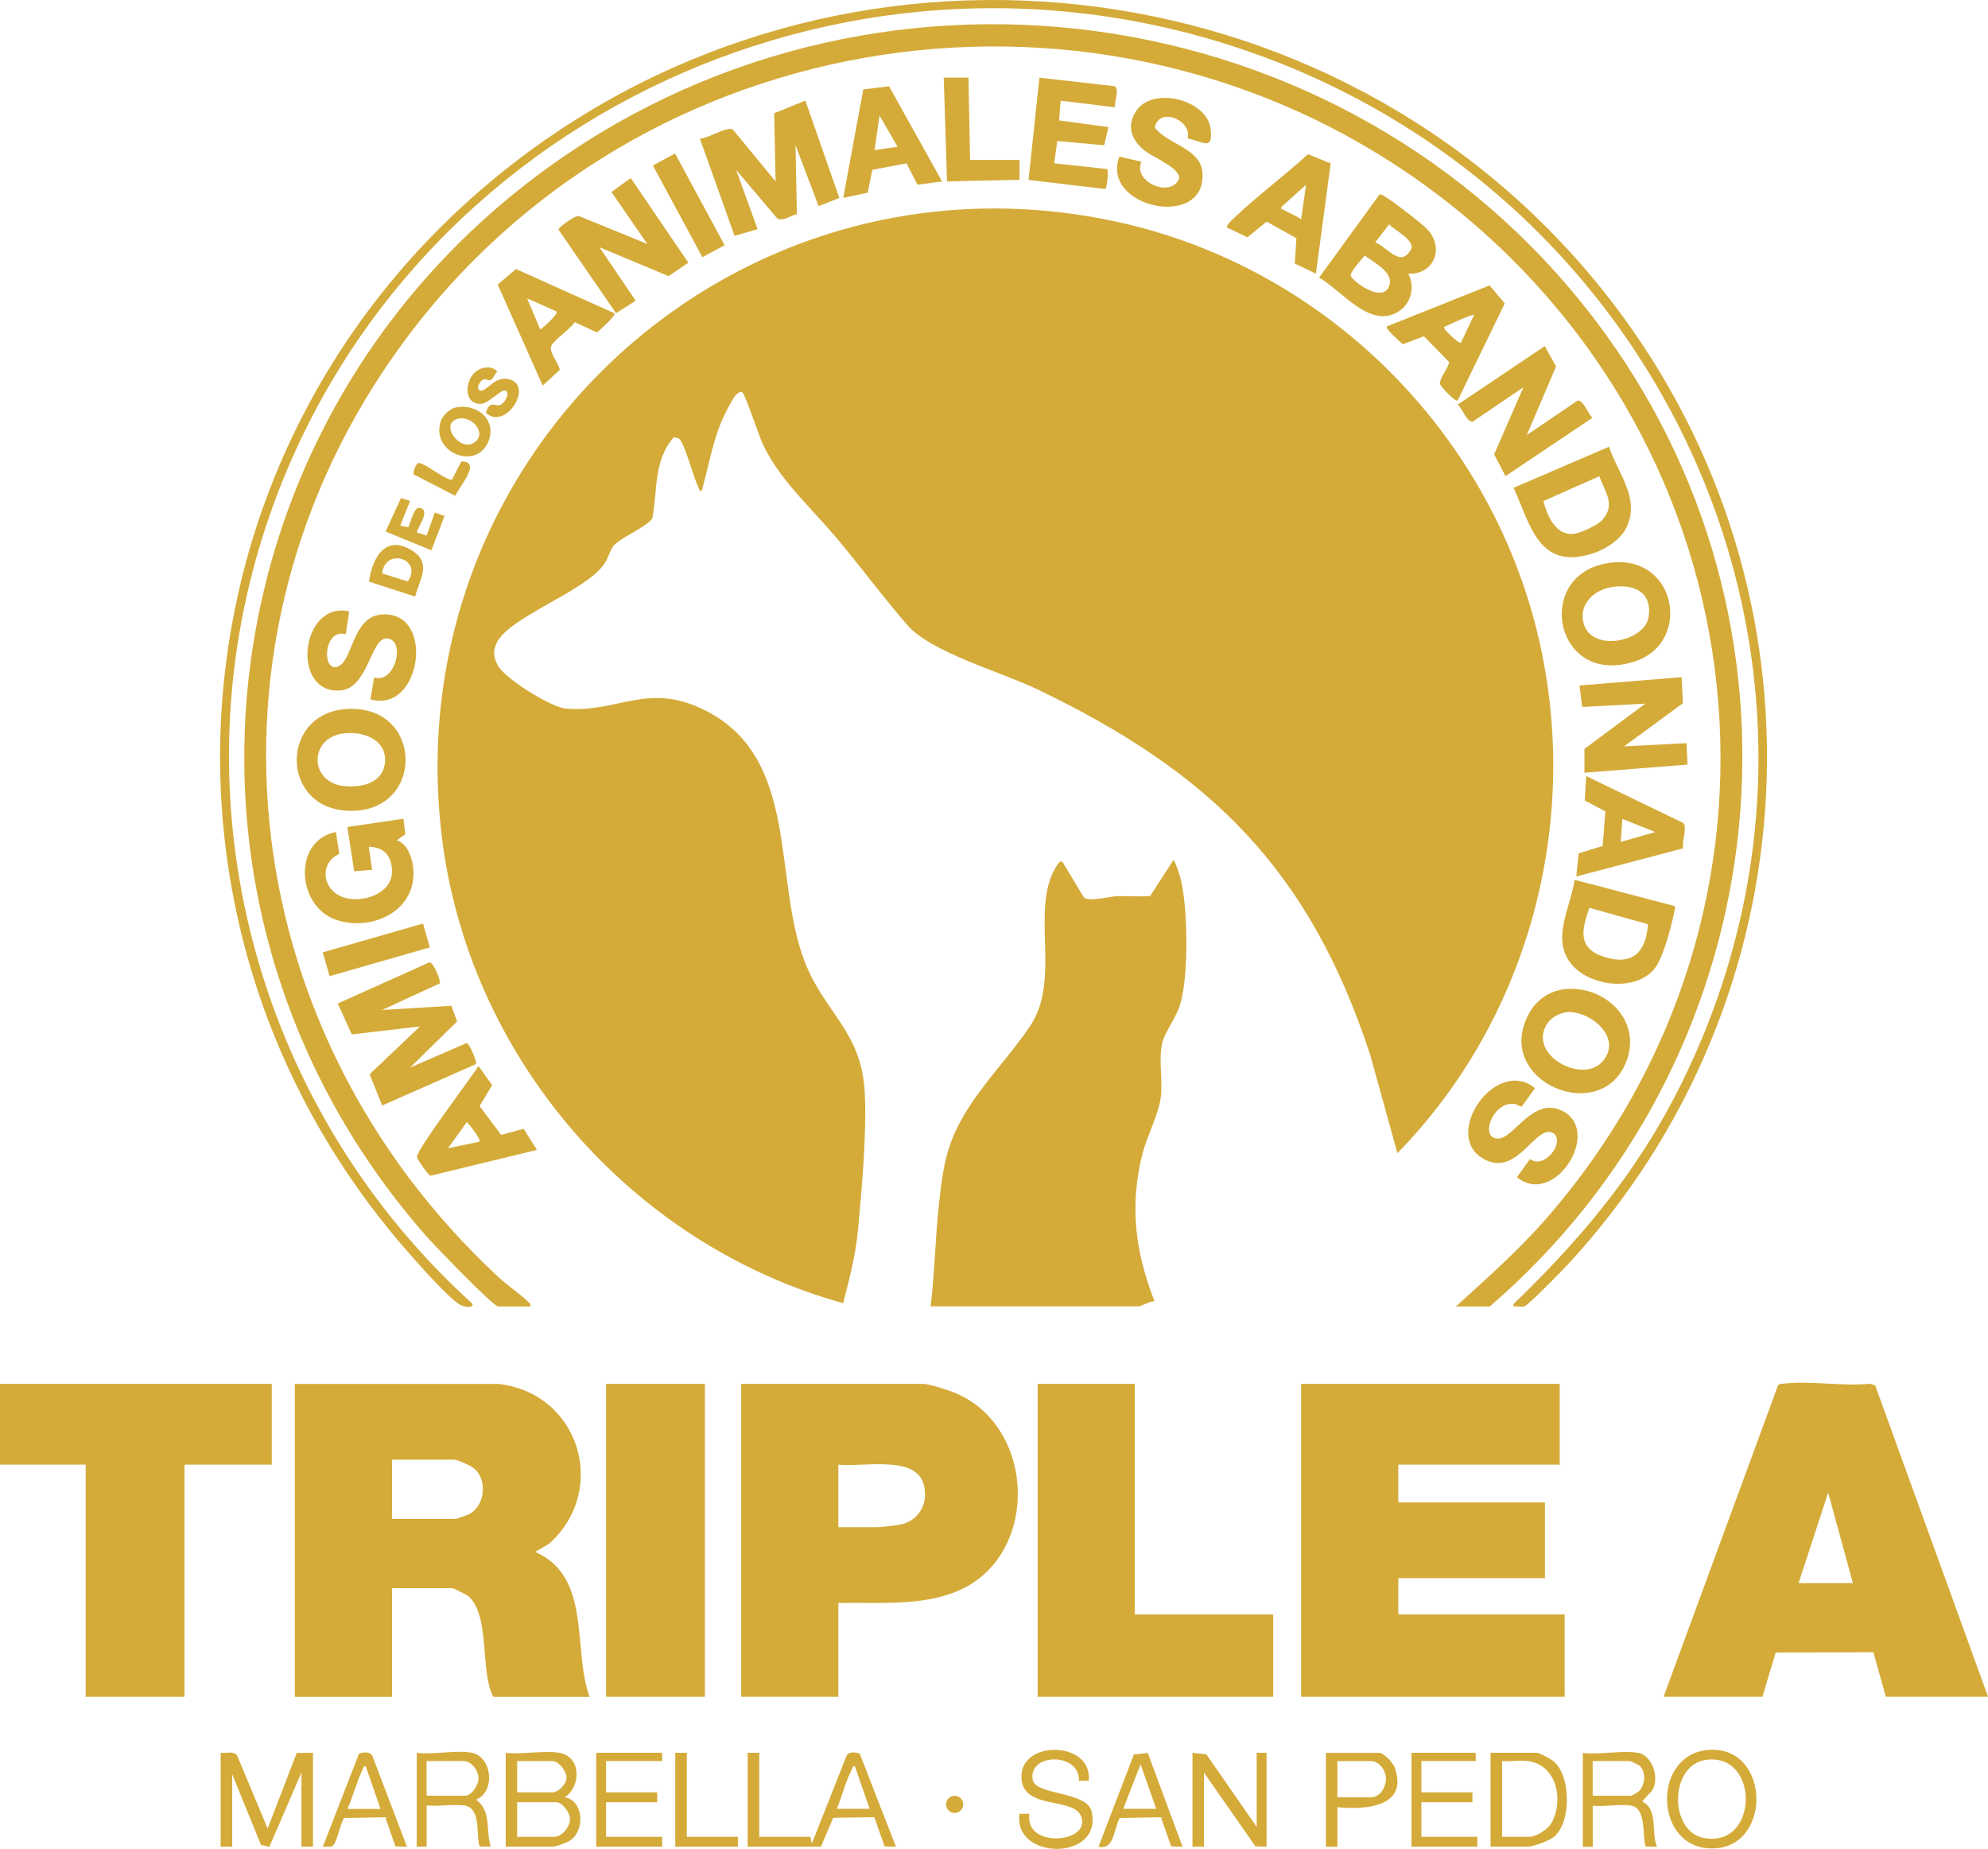
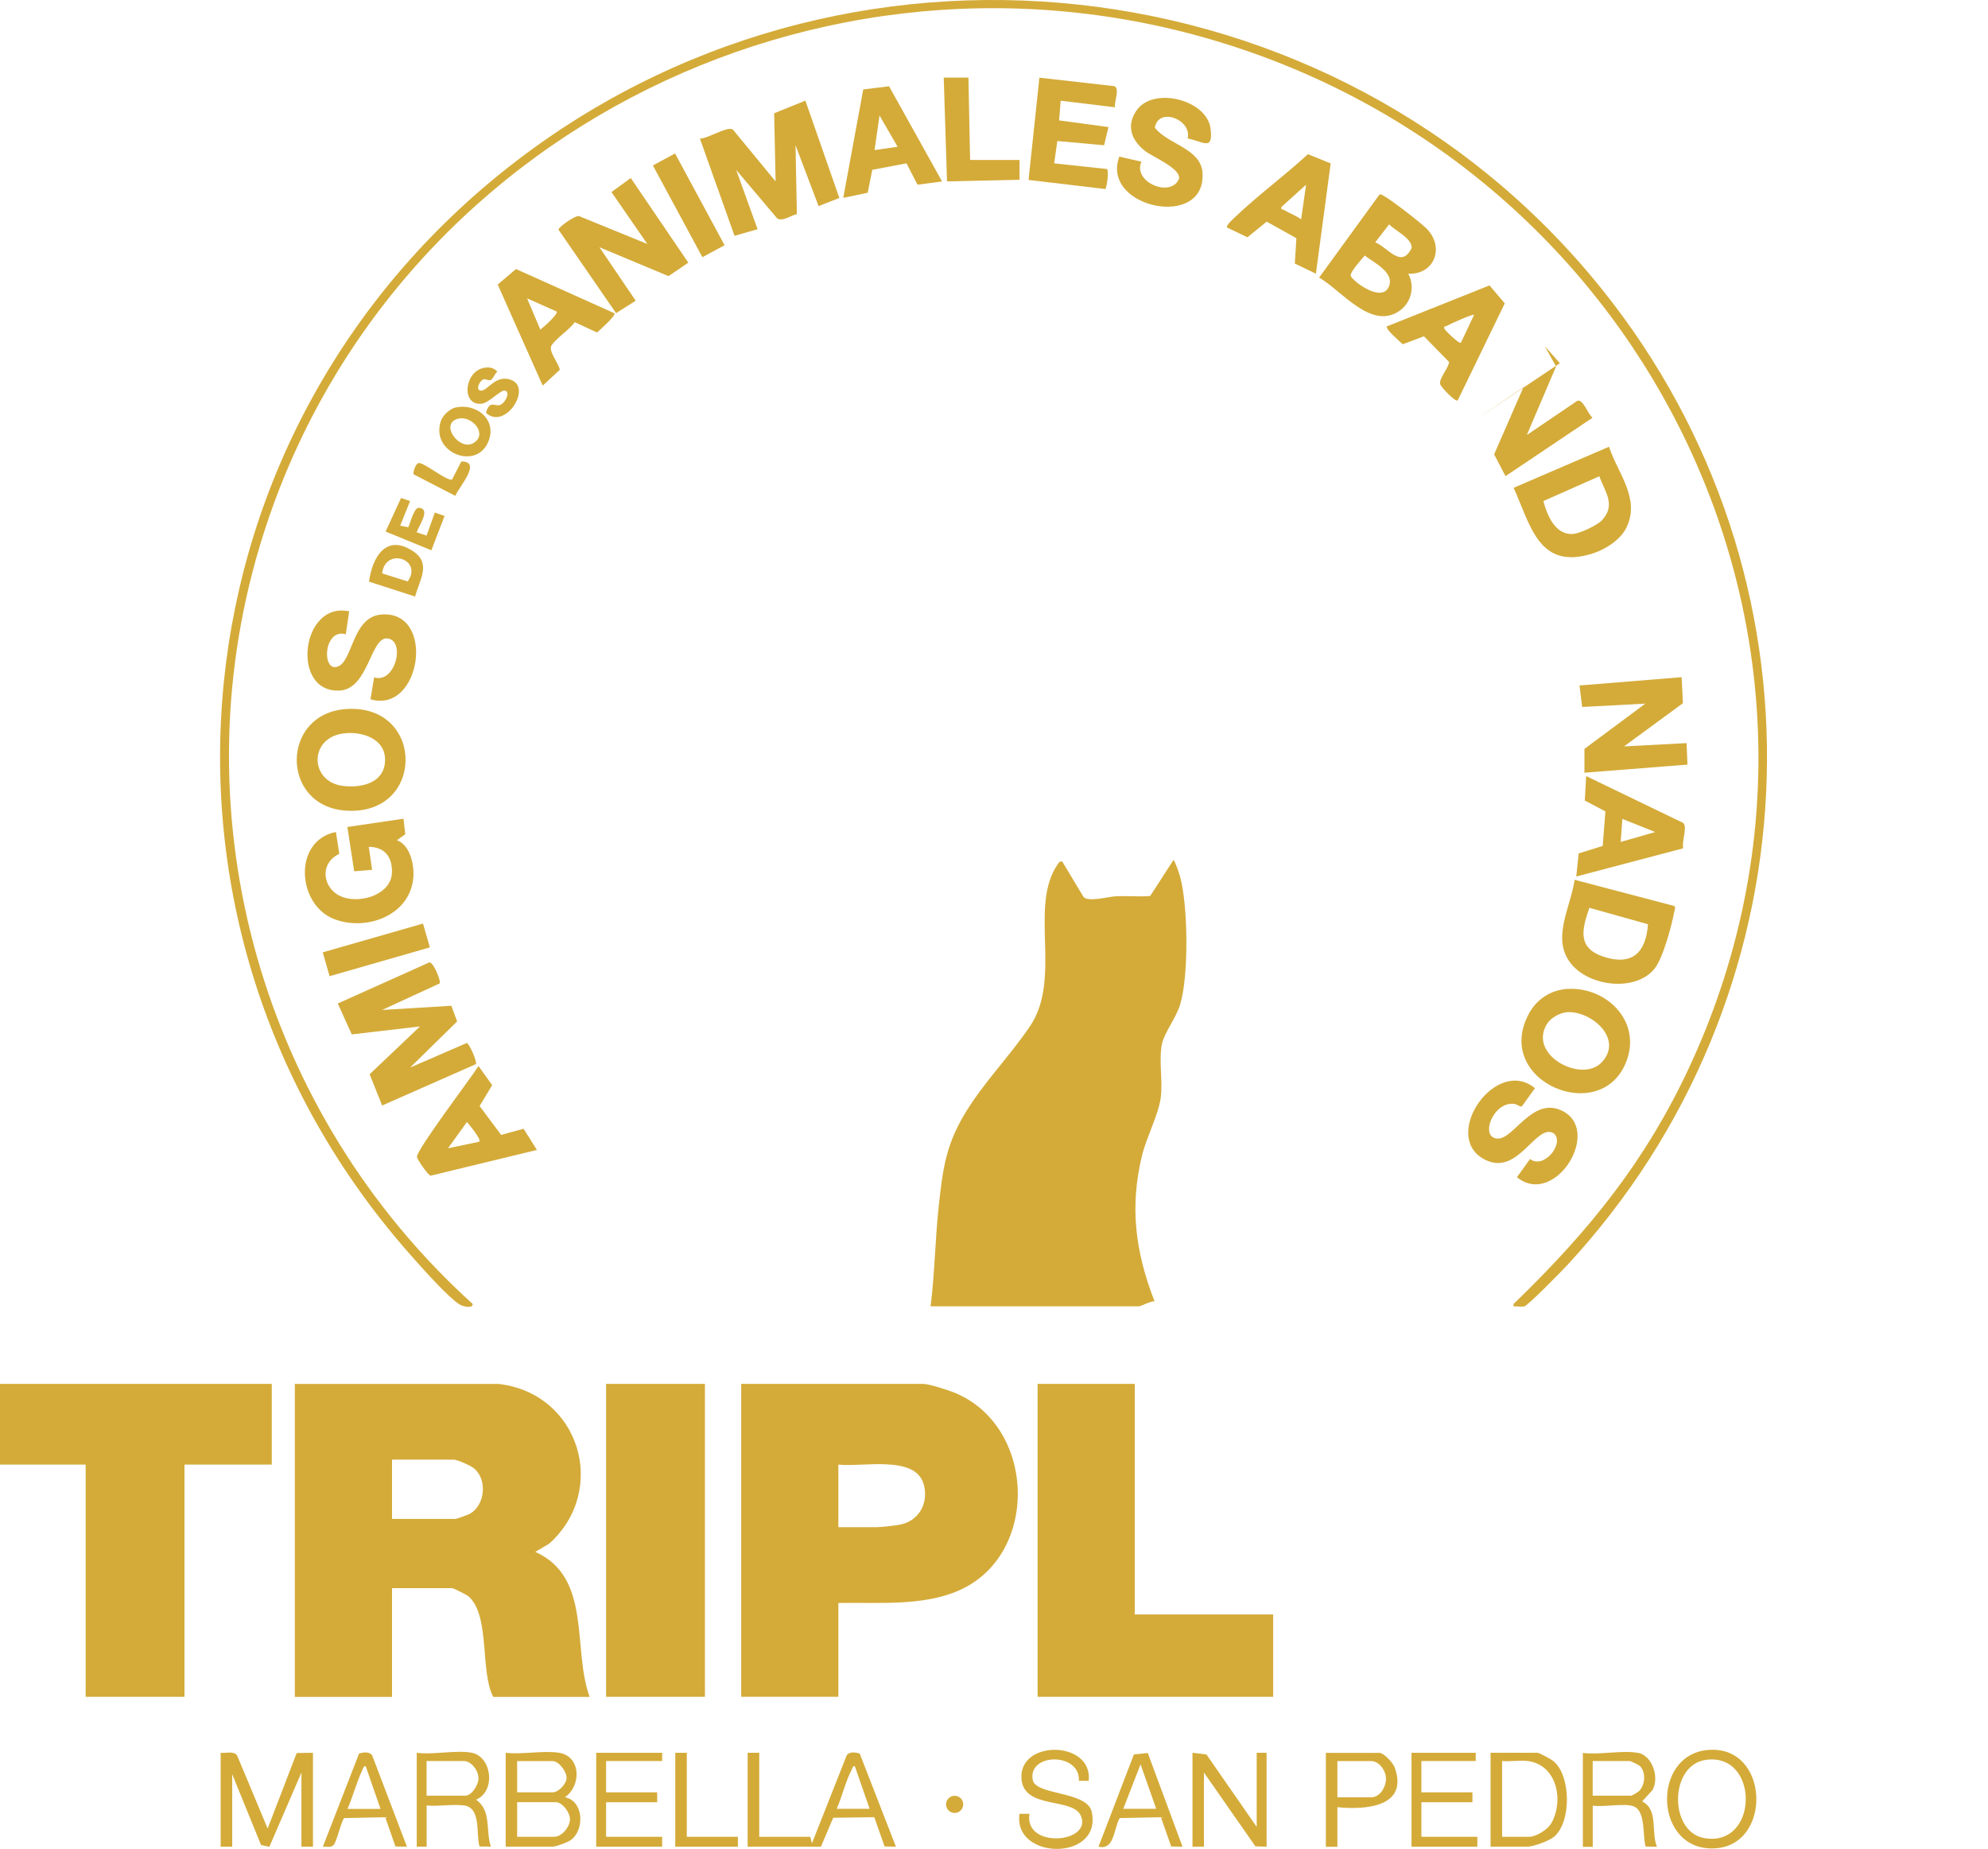
<svg xmlns="http://www.w3.org/2000/svg" id="Vrstva_2" viewBox="0 0 289.46 269.18">
  <defs>
    <style>.cls-1{fill:#d4ab39;}</style>
  </defs>
  <g id="Vrstva_1-2">
-     <path class="cls-1" d="M108.13,57.14c-.36-.21-.68.08-.94.32-.57.54-1.93,3.35-2.27,4.21-1.24,3.09-1.85,6.63-2.76,9.83-.34-.02-.37-.36-.49-.59-.65-1.28-2.05-6.56-2.8-7.04-.15-.1-.65-.26-.8-.17-2.94,3.41-2.31,7.67-3.09,11.78-.74,1.16-4.43,2.72-5.52,3.84-.61.63-.87,1.93-1.5,2.82-2.86,4.05-13.88,7.7-15.64,11.46-.59,1.26-.46,2.16.2,3.34,1.04,1.87,7.66,6.02,9.85,6.22,7.59.68,11.83-3.92,20.18.2,14.06,6.95,9.87,24.68,14.7,36.86,2.87,7.24,8.16,9.99,8.65,18.69.33,5.96-.41,14.1-.97,20.15-.34,3.65-1.26,7.14-2.16,10.67-31.13-8.62-54.72-36.1-58.48-68.26-6.52-55.78,43.08-101.03,98.1-89.23,30.82,6.61,55.34,31.23,61.95,62.03,5.66,26.39-2.06,54.37-20.87,73.62l-3.95-14.27c-8.84-27.02-23.26-41.19-48.6-53.32-5.23-2.5-15.3-5.3-18.78-9.27s-6.93-8.68-10.44-12.83c-3.72-4.4-8.35-8.5-10.72-13.74-.46-1.02-2.52-7.13-2.87-7.32Z" />
-     <path class="cls-1" d="M212,190.2c4.5-4.09,9.05-8.11,13.07-12.71,39.48-45.13,31.97-112.57-15.26-148.78C163.38-6.89,95.71,1.71,60.1,48.02c-33.09,43.04-26.83,101.5,12.56,137.99,1.28,1.18,2.98,2.3,4.2,3.48.24.23.45.31.36.72h-4.68c-.72,0-9.22-8.83-10.32-10.07C20.26,132.65,29.01,60.68,80.26,24.06,129.31-10.99,198.49-.12,233.77,48.64c32.2,44.49,24.52,106-16.86,141.57h-4.92Z" />
    <path class="cls-1" d="M135.5,190.2c.61-4.89.66-9.85,1.2-14.75s.95-8.39,3.49-12.81c2.76-4.79,6.76-8.74,9.79-13.24,4.7-6.97-.22-17.43,4.02-23.56.2-.28.28-.48.68-.39l3.11,5.17c.77.72,3.55-.07,4.69-.13,1.66-.08,3.34.09,4.99-.04l3.39-5.24c.21.06.85,2.02.96,2.4,1.17,4.18,1.29,14.55,0,18.69-.59,1.89-2.23,3.98-2.6,5.56-.55,2.37.12,5.46-.21,7.94s-2.04,5.69-2.7,8.33c-1.87,7.56-.99,14.16,1.8,21.34-.56-.08-1.98.72-2.28.72h-30.34Z" />
    <path class="cls-1" d="M72.54,201.48c11.88,1.34,16.1,15.47,7.43,23.26l-2.03,1.2c8.3,3.71,5.35,14.11,7.91,21.11h-14.03c-1.95-3.65-.41-11.79-3.59-14.63-.25-.22-2.2-1.2-2.4-1.2h-8.75v15.83h-14.15v-45.56h29.62ZM57.08,221.14h9.23c.17,0,1.87-.61,2.12-.75,2.19-1.26,2.55-4.92.64-6.57-.48-.42-2.47-1.31-3-1.31h-8.99v8.63Z" />
-     <polygon class="cls-1" points="227.1 201.48 227.1 213.23 203.6 213.23 203.6 218.74 224.95 218.74 224.95 229.77 203.6 229.77 203.6 235.05 227.82 235.05 227.82 247.04 189.45 247.04 189.45 201.48 227.1 201.48" />
    <path class="cls-1" d="M122.07,233.37v13.67h-14.15v-45.56h26.5c.83,0,3.6.89,4.5,1.26,11.94,4.8,12.56,23.66.65,28.84-5.35,2.32-11.79,1.68-17.5,1.8ZM122.07,222.34h5.64c.61,0,2.54-.22,3.25-.35,2.87-.51,4.31-3.2,3.52-5.94-1.23-4.27-9.09-2.41-12.41-2.82v9.11Z" />
-     <path class="cls-1" d="M289.46,247.04h-14.87l-1.82-6.49-14.22.04-1.94,6.45h-14.39l16.66-45.33c.18-.26.45-.22.71-.25,3.89-.48,8.74.4,12.74,0l.71.25,16.43,45.33ZM269.79,230.49l-3.6-13.19-4.31,13.19h7.91Z" />
    <polygon class="cls-1" points="39.57 201.48 39.57 213.23 26.86 213.23 26.86 247.04 12.47 247.04 12.47 213.23 0 213.23 0 201.48 39.57 201.48" />
    <polygon class="cls-1" points="165.23 201.48 165.23 235.05 185.38 235.05 185.38 247.04 151.08 247.04 151.08 201.48 165.23 201.48" />
    <path class="cls-1" d="M220.39,190.2c-.09-.4.13-.49.36-.71,10.72-10.41,18.9-20.51,25.26-34.21,27.32-58.83-3.6-126.35-63.63-147.58S55.98,18.95,37.83,79.47c-11.94,39.81.45,82.74,31,110.38.01.76-1.52.3-1.81.13-1.7-.99-5.69-5.52-7.18-7.2C17.08,134.56,24.62,61.64,75.81,22.96,125.43-14.54,197.14-5.16,234.87,44.18c32.28,42.21,29.38,101.13-6.69,140.03-.78.84-5.71,5.88-6.24,5.99-.48.09-1.05-.04-1.55,0Z" />
    <rect class="cls-1" x="88.25" y="201.48" width="14.39" height="45.56" />
    <path class="cls-1" d="M64.01,143.18l-8.37,3.86,10.08-.61.84,2.28-6.85,6.72,8.25-3.58c.39.09,1.55,2.77,1.33,3.08l-13.65,6.02-1.82-4.55,7.33-6.96-9.93,1.16-2.04-4.5,13.34-5.99c.6-.06,1.72,2.77,1.5,3.07Z" />
    <path class="cls-1" d="M117.27,14.66l4.94,14.16-3.02,1.19-3.36-8.87.2,10.04c-.9.17-1.95,1.09-2.85.64l-5.99-7.08,3.12,8.63-3.36.96-5.04-14.15c1.09.03,3.98-1.84,4.79-1.33l6.23,7.56-.21-9.92,4.52-1.83Z" />
    <path class="cls-1" d="M205.04,39.84c.99,1.84.49,4.16-1.22,5.38-4.13,2.95-8.47-2.92-11.75-4.81l8.79-12.09c.33-.05.47.12.71.25,1.06.58,5.39,3.92,6.23,4.8,2.59,2.73.98,6.66-2.76,6.48ZM200.25,35.28c1.86.77,3.79,3.9,5.28.84.15-1.4-2.46-2.56-3.26-3.46l-2.03,2.62ZM198.71,37.21c-.43.51-2.18,2.42-2.04,2.94.19.73,4.74,4.21,5.63,1.37.61-1.94-2.32-3.32-3.59-4.32Z" />
-     <path class="cls-1" d="M224.93,50.41l1.64,2.94-4.26,9.99,7.37-5c.85-.22,1.55,1.98,2.2,2.48l-12.67,8.5-1.66-3.17,4.27-9.77-7.37,5c-.85.21-1.54-1.97-2.2-2.48l12.67-8.5Z" />
+     <path class="cls-1" d="M224.93,50.41l1.64,2.94-4.26,9.99,7.37-5c.85-.22,1.55,1.98,2.2,2.48l-12.67,8.5-1.66-3.17,4.27-9.77-7.37,5l12.67-8.5Z" />
    <path class="cls-1" d="M87.29,36.01l5.27,7.77-2.86,1.81-8.38-12.15c-.03-.37,2.37-2.06,2.96-1.99l9.97,4.07-5.22-7.56,2.81-2.04,8.38,12.32-2.88,1.96-10.05-4.2Z" />
    <polygon class="cls-1" points="230.7 109.03 239.57 102.44 230.37 102.93 229.98 99.8 244.85 98.59 245.04 102.38 236.46 108.67 245.57 108.19 245.7 111.32 230.7 112.5 230.7 109.03" />
    <path class="cls-1" d="M234.28,65.04c1.27,3.89,4.58,7.49,2.55,11.74-.87,1.83-3.15,3.26-5.04,3.84-7.75,2.38-8.92-4.12-11.4-9.6l13.89-5.98ZM233.26,75.73c2.06-2.2.44-4.11-.4-6.39l-8.14,3.61c.55,2.06,1.74,5.04,4.4,4.78.99-.1,3.46-1.26,4.14-1.99Z" />
    <path class="cls-1" d="M229.11,140.72c-3.5-3.69-.44-8.43.16-12.63l14.53,3.82c.2.25.04.49,0,.74-.37,2.03-1.66,6.88-2.9,8.39-2.71,3.31-9.01,2.6-11.79-.33ZM231.42,132.17c-1.11,3.16-1.78,5.87,2.1,7.13,4.16,1.35,6.15-.65,6.43-4.74l-8.53-2.39Z" />
    <path class="cls-1" d="M58.75,119.22l.26,2.24-1.22.87c1.86.66,2.49,3.39,2.41,5.17-.27,5.69-6.78,8.18-11.59,6.29-5.38-2.11-5.97-11.42.3-12.66l.49,3.19c-3.05,1.41-2.42,5.34.65,6.34,2.61.85,6.93-.45,7.02-3.65.06-2.25-1.06-3.7-3.37-3.72l.48,3.35-2.61.21-.99-6.45,8.15-1.2Z" />
-     <path class="cls-1" d="M234.97,81.88c9.16-.74,11.25,11.53,3.3,14.33-12.13,4.27-15.33-13.35-3.3-14.33ZM234.72,85.46c-2.49.39-4.76,2.34-4.2,5.05.95,4.58,8.94,3,9.52-.68s-2.23-4.85-5.32-4.36Z" />
    <path class="cls-1" d="M228.26,143.98c5.5-.32,10.56,4.47,8.69,10.14-3.35,10.18-19.84,3.4-14.29-6.62,1.16-2.09,3.19-3.38,5.6-3.53ZM228.22,147.36c-.99.05-2.34.77-2.9,1.6-3.02,4.56,4.93,8.82,7.88,5.72,3.25-3.42-1.48-7.5-4.98-7.32Z" />
    <path class="cls-1" d="M50.55,103.22c11.42-.63,11.36,15.71-.31,14.79-9.48-.74-9.38-14.26.31-14.79ZM49.82,106.81c-4.88.78-4.71,7.06.18,7.62,2.6.3,5.86-.4,6.06-3.54.21-3.39-3.48-4.52-6.24-4.08Z" />
    <path class="cls-1" d="M226.33,165.08c-.15-.15-.6-.3-.8-.29-2.47.04-5,6.59-9.62,3.88-5.98-3.51,1.93-14.89,7.59-10.24l-1.91,2.65c-.25.11-.71-.31-1.1-.36-3.11-.42-5.13,5.01-2.39,5.05,2.3.03,4.97-5.98,9.16-4.14,6.25,2.74-.84,14.28-6.39,9.76l1.91-2.65c1.98,1.54,4.99-2.19,3.54-3.65Z" />
    <path class="cls-1" d="M162.35,15.62l-7.91-.96-.23,2.87,7.19.97-.64,2.65-6.81-.62-.46,3.25,7.69.83c.31.19-.02,2.75-.24,2.91l-11.18-1.32,1.58-14.89,10.88,1.23c.92.29-.07,2.39.15,3.09Z" />
    <path class="cls-1" d="M50.84,89l-.49,3.34c-3.34-.94-3.55,5.87-1.02,4.64,2.04-.99,2.03-7.16,6.18-7.51,8-.67,5.84,14.53-1.57,12.34l.53-3.19c3.1.98,4.64-5.42,1.91-5.67-2.41-.22-2.73,7.3-6.85,7.58-7.26.5-5.75-13.07,1.31-11.52Z" />
    <path class="cls-1" d="M172.93,20.15c.64-2.74-4.25-4.64-4.78-1.57,1.81,2.41,6.65,3.01,6.93,6.5.67,8.47-14.9,5.2-12.1-2.28l3.22.74c-1.34,2.95,4.33,5.36,5.48,2.46.23-1.5-3.84-3.14-4.98-4.04-1.92-1.53-2.74-3.57-1.28-5.79,2.42-3.68,10.27-1.64,10.83,2.48.47,3.45-1.09,1.93-3.31,1.51Z" />
    <path class="cls-1" d="M212.23,58.31c-.32.23-2.42-1.94-2.54-2.39-.21-.75,1.21-2.33,1.31-3.21l-3.67-3.75-3.07,1.16c-.4-.34-2.59-2.24-2.33-2.6l14.95-5.97,2.22,2.62-6.86,14.14ZM214.63,45.84c-.2-.16-3.56,1.36-4.01,1.62-.14.08-.47,0-.3.41.11.26,2.13,2.23,2.39,2.04l1.92-4.07Z" />
    <path class="cls-1" d="M76.23,164.33l1.95,3.09-15.48,3.75c-.36-.05-1.93-2.33-1.99-2.72-.15-.95,7.93-11.59,8.96-13.25l1.99,2.79-1.83,3.04,3.14,4.2,3.26-.89ZM69.79,166.22c.31-.33-1.44-2.46-1.8-2.87l-2.76,3.83,4.56-.96Z" />
    <path class="cls-1" d="M89.45,45.6c.3.33-2.15,2.47-2.51,2.81l-3.25-1.5c-.8,1.12-2.68,2.3-3.37,3.36-.55.84,1.05,2.63,1.19,3.57l-2.49,2.3-6.55-14.71,2.66-2.26,14.32,6.43ZM81.06,45.36l-4.31-1.92,1.92,4.55c.43-.31,2.65-2.28,2.39-2.63Z" />
    <path class="cls-1" d="M193.75,23.8l-2.15,16.05-3.07-1.48.23-3.69-4.33-2.41-2.8,2.28-2.96-1.42c-.22-.31.93-1.3,1.2-1.56,3.3-3.15,7.19-6.01,10.57-9.12l3.33,1.35ZM189.45,31.93l.72-5.04-3.59,3.24c-.1.48.11.29.3.41.82.48,1.78.83,2.57,1.39Z" />
    <path class="cls-1" d="M129.45,12.56l7.72,13.86-3.58.47-1.6-3.11-4.98.94-.67,3.34-3.56.75,2.91-15.79,3.76-.46ZM130.7,21.37l-2.64-4.55-.72,5.03,3.36-.48Z" />
    <path class="cls-1" d="M245.07,123.51l-15.56,4.1.35-3.36,3.5-1.09.39-5.03-3-1.58.2-3.56,14.15,6.83c.62.69-.27,2.7-.02,3.7ZM241.01,121.14l-4.79-1.92-.24,3.36,5.03-1.44Z" />
    <path class="cls-1" d="M32.14,255.19c.76.09,1.88-.31,2.38.38l4.45,10.65,4.23-11,2.37-.03v13.67h-1.68v-10.79l-4.67,10.81-1.21-.26-4.2-10.31v10.55h-1.68v-13.67Z" />
    <path class="cls-1" d="M110.55,255.19v12.23h7.43l.24.96,5.06-12.81c.39-.59,1.3-.46,1.9-.26l5.27,13.55-1.65-.03-1.5-4.26-5.98.08-1.79,4.21h-10.67v-13.67h1.68ZM126.62,263.35l-2.16-6.23c-.35.02-.37.37-.48.59-.9,1.77-1.36,3.82-2.15,5.64h4.8Z" />
    <polygon class="cls-1" points="141.01 11.3 141.25 23.29 148.45 23.29 148.45 26.17 137.89 26.41 137.41 11.3 141.01 11.3" />
    <path class="cls-1" d="M81.42,255.19c3.19.53,3.25,4.8.84,6.47,2.75.56,2.9,4.77.84,6.24-.47.34-2.16.96-2.64.96h-6.83v-13.67c2.36.28,5.55-.37,7.79,0ZM75.3,260.95h5.16c.84,0,1.97-1.16,2.03-2.05.06-.95-1.12-2.5-2.03-2.5h-5.16v4.56ZM75.3,267.42h5.4c1.09,0,2.26-1.4,2.29-2.53.03-1-1.12-2.51-2.05-2.51h-5.64v5.04Z" />
    <polygon class="cls-1" points="182.98 265.98 182.98 255.19 184.42 255.19 184.42 268.86 182.79 268.81 175.3 258.07 175.3 268.86 173.63 268.86 173.63 255.19 175.66 255.43 182.98 265.98" />
    <path class="cls-1" d="M217.03,268.86v-13.67h6.83c.28,0,2.05.97,2.36,1.24,2.54,2.16,2.59,8.88.04,11-.68.57-3.01,1.43-3.84,1.43h-5.4ZM222.43,256.39c-1.15-.14-2.53.1-3.72,0v11.03h3.96c1.01,0,2.72-1.08,3.24-2.03,1.81-3.28.79-8.47-3.48-9Z" />
    <path class="cls-1" d="M68.71,255.19c2.93.59,3.5,5.64.6,6.83,2.3,1.59,1.37,4.52,2.16,6.83l-1.65-.02c-.55-1.79.3-5.66-2.29-5.98-1.66-.2-3.7.17-5.41.01v6h-1.44v-13.67c2.33.32,5.86-.44,8.03,0ZM62.11,261.43h5.64c.94,0,1.92-1.56,1.92-2.52,0-1.13-1.02-2.52-2.16-2.52h-5.4v5.04Z" />
    <path class="cls-1" d="M238.5,255.19c2.12.43,3.15,3.64,2.09,5.45l-1.49,1.63c2.42,1.21,1.25,4.42,2.16,6.6l-1.65-.03c-.47-1.5.05-5.1-1.71-5.84-1.27-.53-4.49.14-5.99-.12v6h-1.44v-13.67c2.33.32,5.86-.44,8.03,0ZM231.9,261.43h5.64c.06,0,.94-.51,1.06-.62.94-.83,1.11-2.84.15-3.71-.17-.16-1.32-.71-1.45-.71h-5.4v5.04Z" />
    <path class="cls-1" d="M248.64,254.78c9-.82,9.5,13.79,1.13,14.32-8.93.56-9.44-13.56-1.13-14.32ZM248.39,256.22c-5.36.74-5.39,10.5-.24,11.39,7.97,1.38,8.06-12.47.24-11.39Z" />
    <path class="cls-1" d="M158.52,259.27h-1.43c.22-4.17-7.46-4.09-6.72-.13.42,2.26,7.91,1.62,8.58,4.62,1.63,7.26-11.51,7.1-10.5.31h1.44c-.8,5.17,9.2,4.27,7.49.3-1.17-2.72-8.21-.89-8.64-5.29-.56-5.85,10.42-5.74,9.78.19Z" />
    <rect class="cls-1" x="98.45" y="22.31" width="3.67" height="15.18" transform="translate(-2.17 51.22) rotate(-28.36)" />
    <rect class="cls-1" x="47.2" y="136.48" width="15.19" height="3.61" transform="translate(-36.04 20.5) rotate(-16.02)" />
    <polygon class="cls-1" points="96.41 255.19 96.41 256.39 88.25 256.39 88.25 260.95 95.69 260.95 95.69 262.39 88.25 262.39 88.25 267.42 96.41 267.42 96.41 268.86 86.81 268.86 86.81 255.19 96.41 255.19" />
    <polygon class="cls-1" points="214.87 255.19 214.87 256.39 206.96 256.39 206.96 260.95 214.39 260.95 214.39 262.39 206.96 262.39 206.96 267.42 215.11 267.42 215.11 268.86 205.52 268.86 205.52 255.19 214.87 255.19" />
    <path class="cls-1" d="M194.73,263.11v5.76h-1.68v-13.67h7.79c.64,0,1.96,1.41,2.22,2.1,2.12,5.82-4.34,6.22-8.33,5.81ZM194.73,261.67h4.92c1.31,0,2.18-1.55,2.15-2.76-.02-1.14-.99-2.51-2.15-2.51h-4.92v5.28Z" />
    <path class="cls-1" d="M59.23,268.86l-1.65-.03-1.49-4.26-5.99.12c-.55.85-1.01,3.3-1.53,3.93-.34.41-1.07.21-1.56.24l5.27-13.56c.6-.19,1.52-.32,1.91.27l5.06,13.29ZM55.4,263.35l-2.16-6.23c-.33.03-.38.35-.49.59-.83,1.8-1.36,3.82-2.15,5.65h4.8Z" />
    <path class="cls-1" d="M167.12,255.22l5.06,13.64-1.65-.03-1.5-4.26-5.99.12c-.9,1.5-.74,4.72-3.09,4.17l5.15-13.43,2.01-.21ZM168.35,263.35l-2.28-6.48-2.52,6.48h4.8Z" />
    <polygon class="cls-1" points="100 255.19 100 267.42 107.44 267.42 107.44 268.86 98.32 268.86 98.32 255.19 100 255.19" />
    <path class="cls-1" d="M60.43,86.85l-6.7-2.17c.46-3.46,2.41-6.99,6.31-4.5,2.86,1.82,1.05,4.21.4,6.68ZM55.64,83.48l3.72,1.17c2.29-3.22-3.27-5.06-3.72-1.17Z" />
    <path class="cls-1" d="M66.36,59.32c2.99-.62,5.95,1.7,4.81,4.81-1.66,4.53-8.6,1.78-6.96-2.88.28-.79,1.3-1.76,2.15-1.93ZM66.6,60.99c-2.58.77.28,4.7,2.32,3.52,2.19-1.26-.2-4.15-2.32-3.52Z" />
    <path class="cls-1" d="M59.71,72.94l-1.44,3.59,1.18.23c.28-.55.83-2.89,1.54-2.83,1.82.15-.03,2.63-.32,3.57l1.44.48,1.2-3.36,1.42.5-1.92,5-6.66-2.73,2.24-4.89,1.32.45Z" />
    <path class="cls-1" d="M70.44,53.56c.75-.15,1.45-.05,1.98.55-.37.25-.62,1.05-.95,1.21-.32.15-.71-.17-1.03-.1-.53.12-1.25,1.46-.52,1.64,1.02.25,2.21-2.52,4.61-1.5,2.93,1.25-1.07,7.32-3.78,4.73.56-1.85,1.22-.93,1.99-1.11s1.68-1.94.76-2.12c-.59-.12-2.32,1.81-3.38,1.92-2.99.3-2.55-4.66.32-5.22Z" />
    <path class="cls-1" d="M60.23,69.06c-.15-.26.32-1.71.79-1.65,1.05.13,3.92,2.57,4.79,2.42l1.36-2.64c3.06-.04-.3,3.63-.88,5l-6.06-3.13Z" />
    <circle class="cls-1" cx="139" cy="262.7" r="1.25" />
  </g>
</svg>